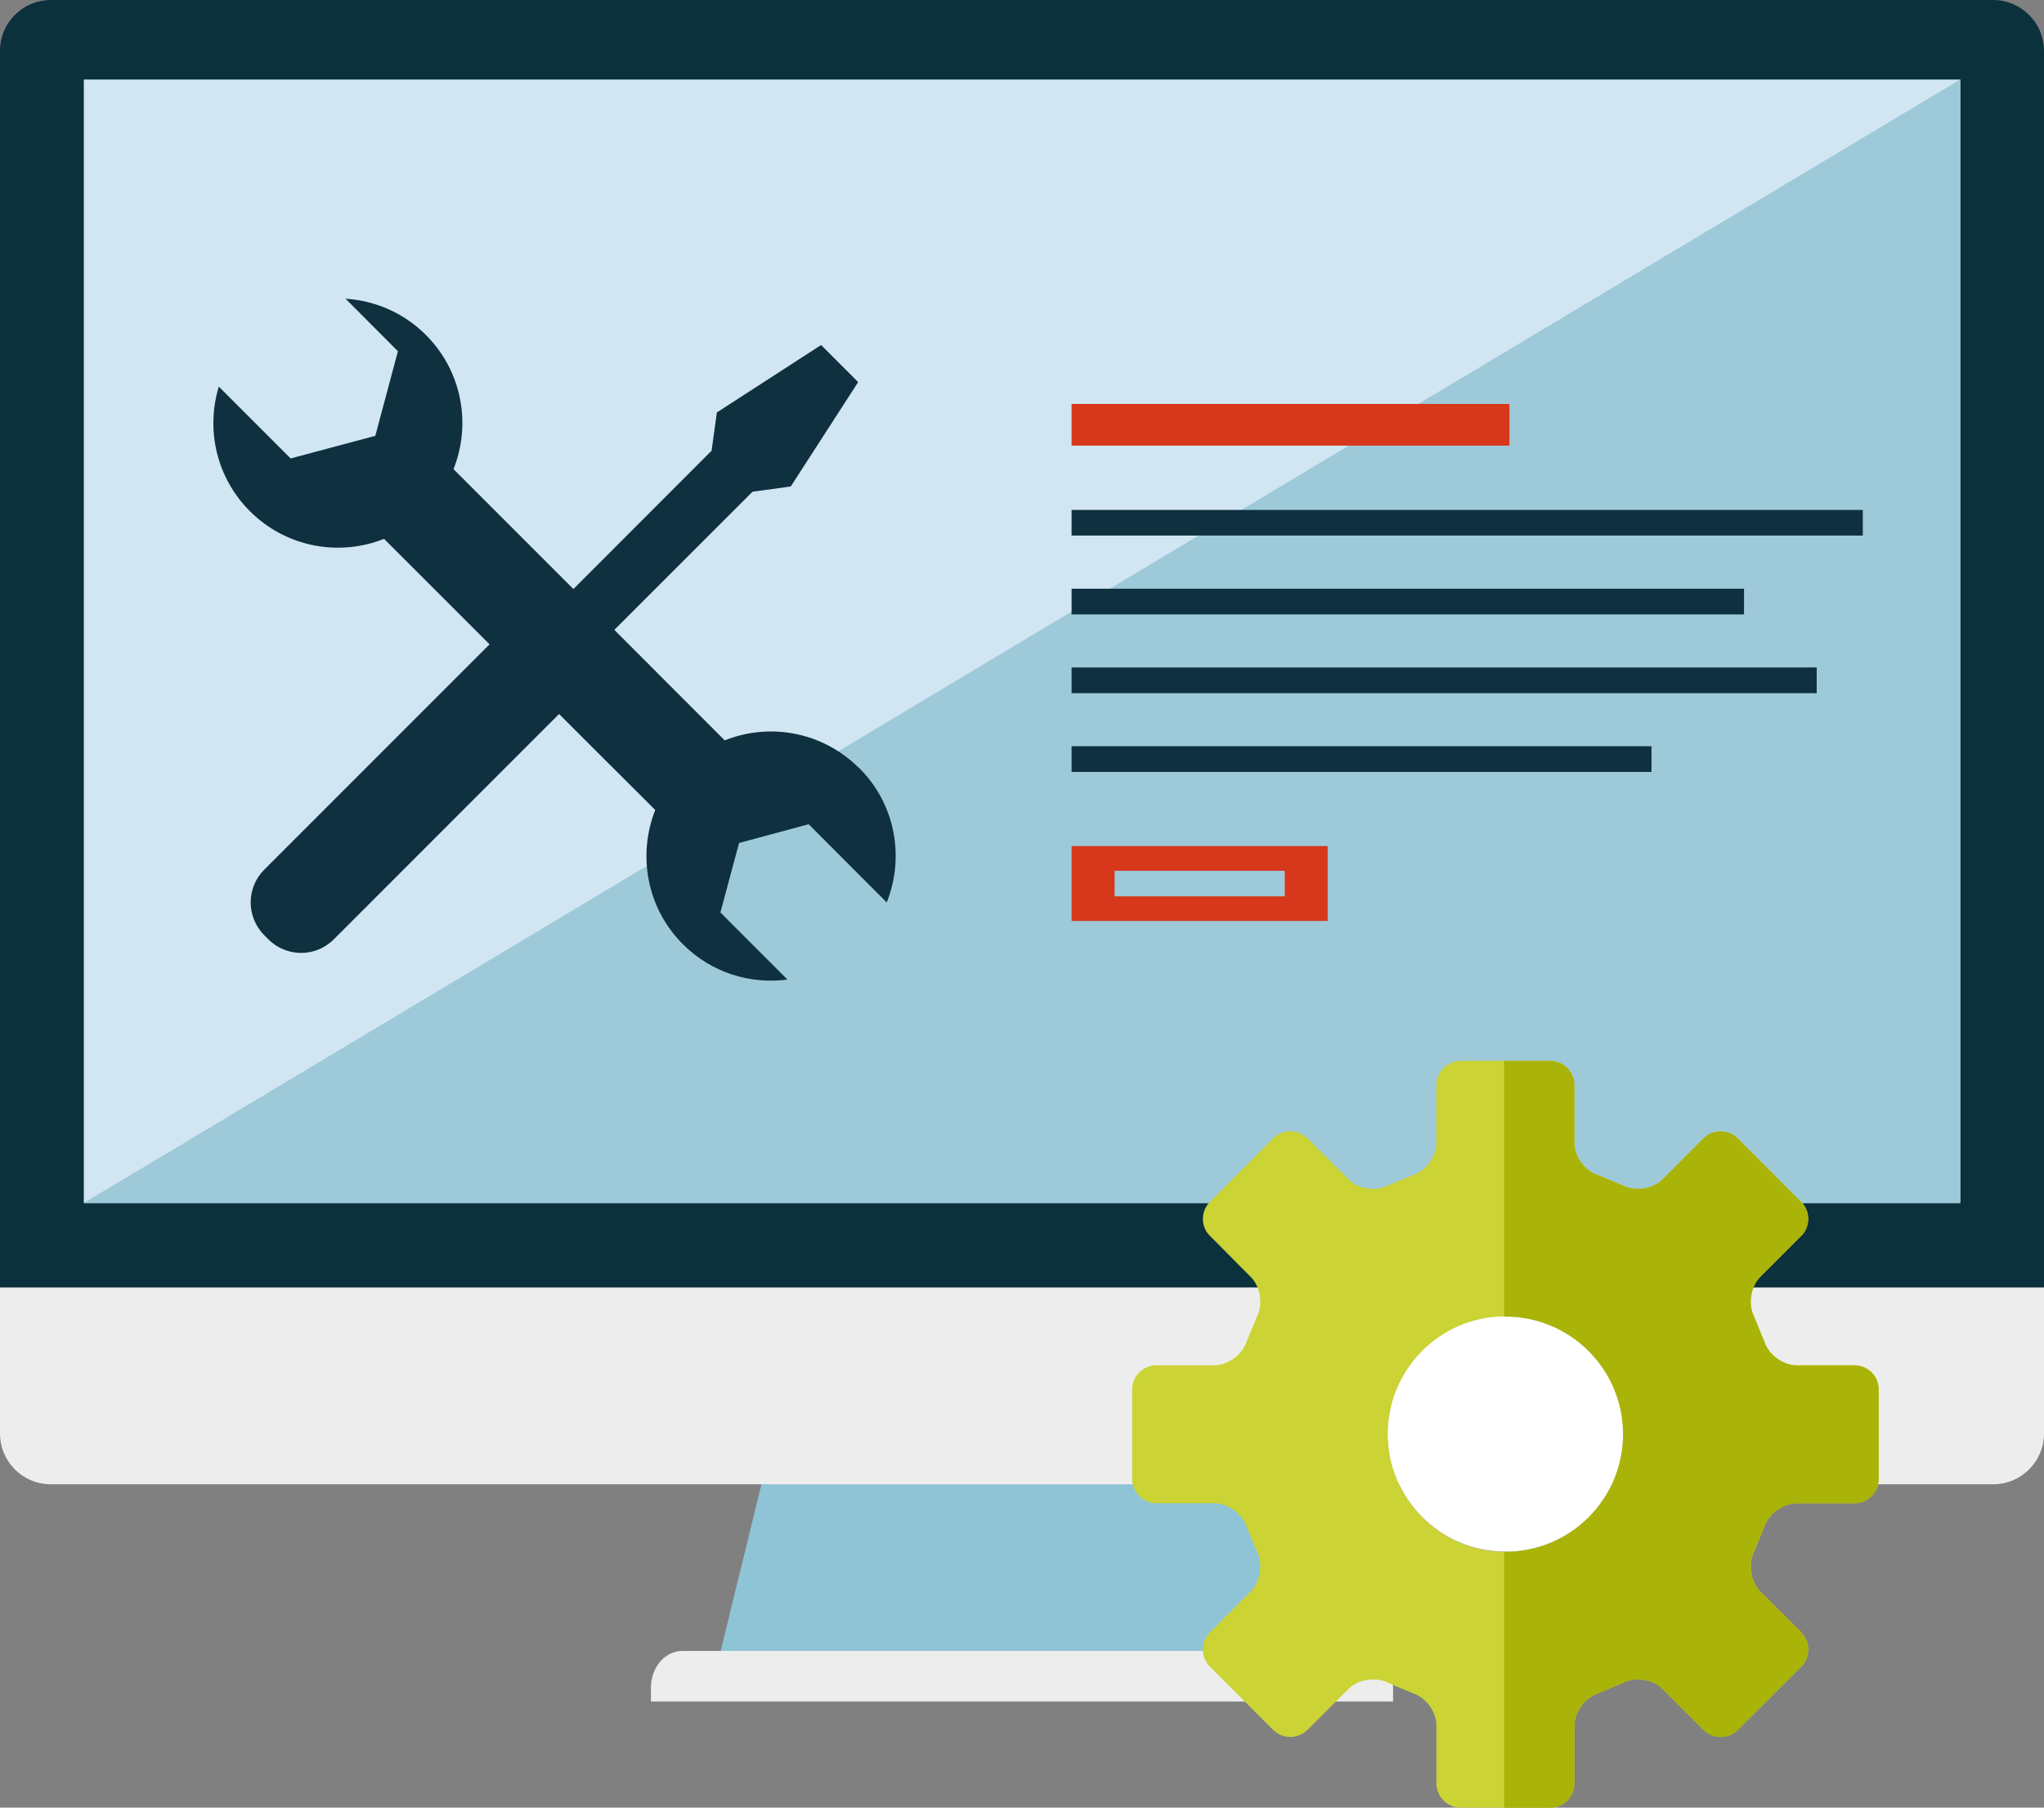
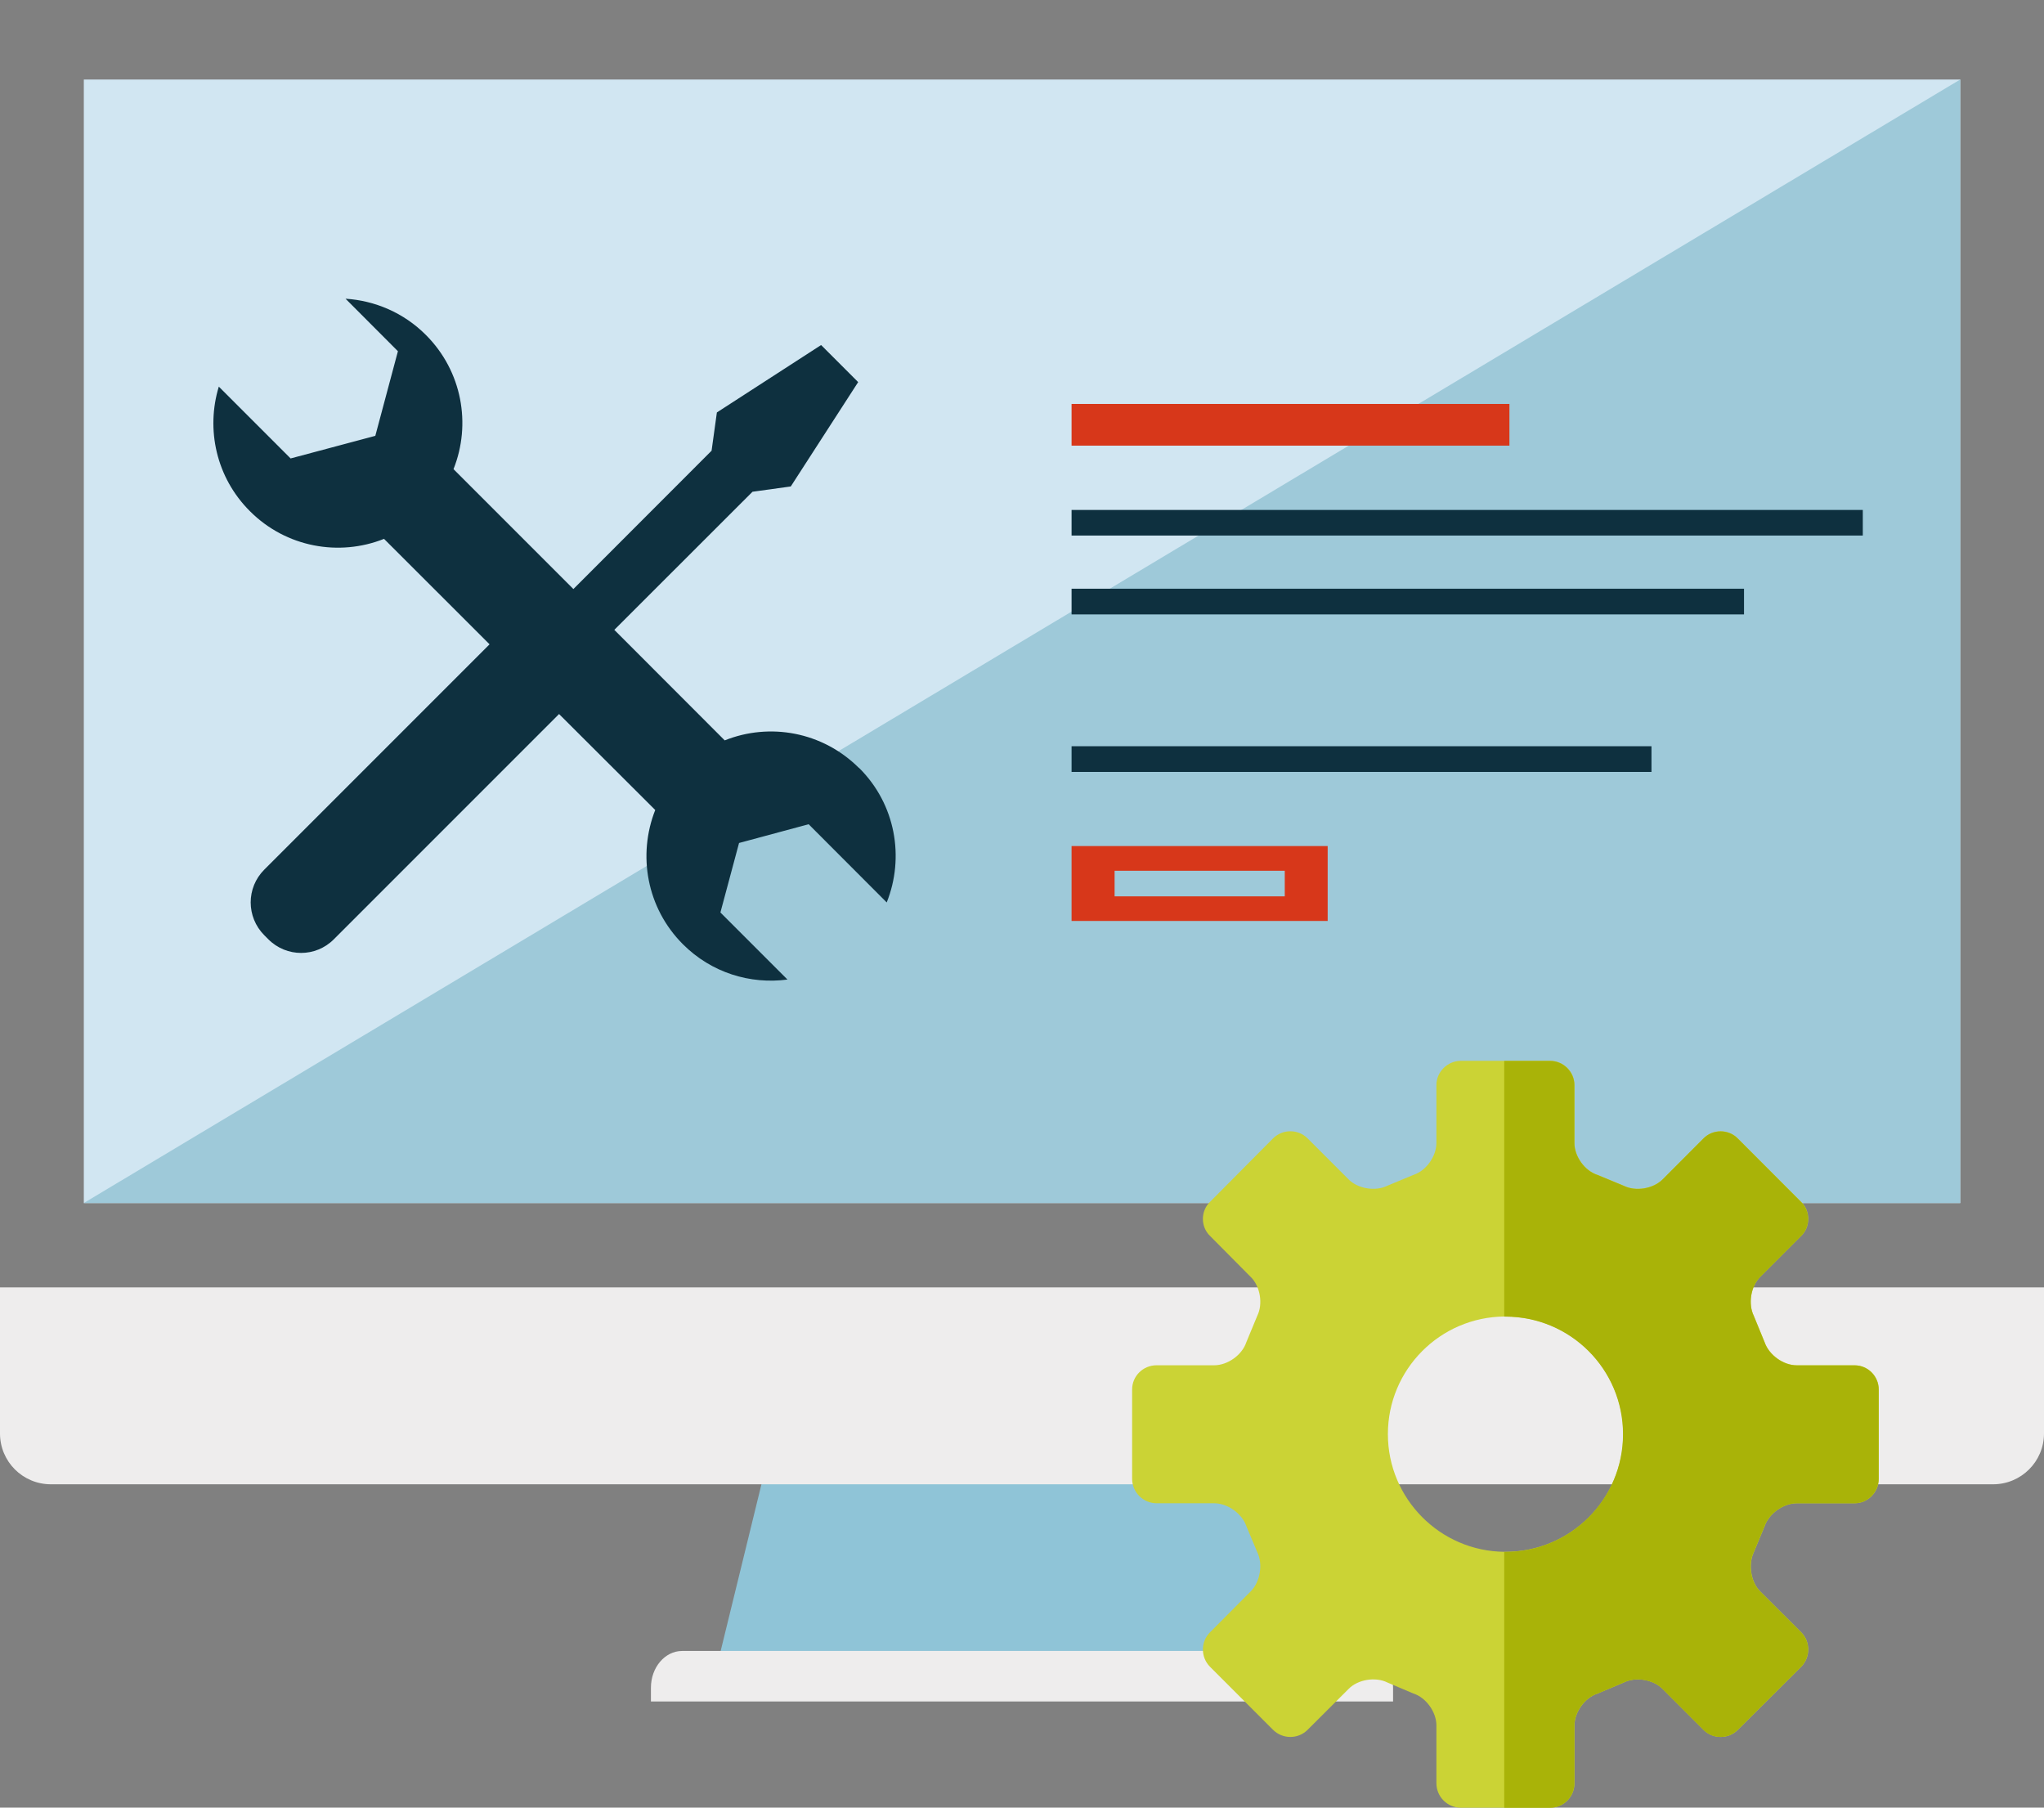
<svg xmlns="http://www.w3.org/2000/svg" id="a" viewBox="0 0 185.33 163.87">
  <rect x="0" y="0" width="185.33" height="163.87" fill="#808080" stroke="none" />
  <defs>
    <style>.b{fill:#d1e6f2;}.c{fill:#fff;}.d{fill:#a9b308;}.e{fill:#8fc4d7;}.f{fill:#0e303f;}.g{fill:#cbd335;}.h{fill:#0b313d;}.i{fill:#9ec9d9;}.j{fill:#d7371a;}.k{fill:#eeeded;}</style>
  </defs>
  <g>
    <g>
      <path class="e" d="M71.12,126.06c-1.96,8.01-3.92,16.02-5.88,24.03h54.85c-1.96-8.01-3.92-16.02-5.88-24.03h-43.09Z" />
      <path class="k" d="M123.48,149.67H61.85c-1.56,0-2.83,1.49-2.83,3.33v1.25H126.31v-1.25c0-1.84-1.27-3.33-2.83-3.33Z" />
      <path class="k" d="M0,116.71v13.24c0,2.55,2.06,4.61,4.62,4.61H180.71c2.55,0,4.62-2.06,4.62-4.61v-13.24H0Z" />
-       <path class="h" d="M185.33,116.71V4.61C185.33,2.06,183.26,0,180.71,0H4.62C2.06,0,0,2.06,0,4.61V116.71H185.33Z" />
      <rect class="b" x="7.6" y="7.21" width="170.14" height="101.86" />
      <polygon class="i" points="7.6 109.06 177.73 7.21 177.73 109.06 7.6 109.06" />
    </g>
    <path class="f" d="M77.88,69.62c-3.3-3.29-8.1-4.13-12.17-2.5l-10.01-10.02,12.53-12.52,3.47-.48,6.11-9.46-3.36-3.36-9.45,6.11-.48,3.47-12.53,12.54-10.87-10.87c1.62-4.06,.79-8.87-2.5-12.16-2.02-2.03-4.64-3.12-7.29-3.29l4.75,4.76-2.05,7.67-7.68,2.05-6.51-6.51c-1.18,3.87-.24,8.24,2.82,11.29,3.28,3.29,8.1,4.13,12.16,2.51l9.57,9.56-20.43,20.43c-1.64,1.64-1.64,4.29,0,5.94l.37,.37c1.64,1.65,4.3,1.65,5.94,0l20.42-20.42,8.72,8.7c-1.61,4.08-.78,8.88,2.51,12.17,2.59,2.59,6.11,3.65,9.48,3.2l-6.08-6.08,1.69-6.3,6.31-1.7,7.08,7.09c1.63-4.08,.81-8.9-2.5-12.19Z" />
    <g>
      <rect class="j" x="97.16" y="36.62" width="39.7" height="3.78" />
      <rect class="f" x="97.16" y="46.23" width="71.74" height="2.32" />
      <rect class="f" x="97.16" y="53.37" width="60.97" height="2.33" />
-       <rect class="f" x="97.16" y="60.51" width="67.56" height="2.33" />
      <rect class="f" x="97.16" y="67.65" width="52.58" height="2.33" />
      <path class="j" d="M97.16,76.7v6.79h23.22v-6.79h-23.22Zm19.33,4.56h-15.43v-2.32h15.43v2.32Z" />
    </g>
  </g>
  <g>
    <path class="g" d="M168.17,123.77h-5.25c-1.23,0-2.52-.94-2.92-2.1l-.98-2.39c-.53-1.07-.28-2.66,.57-3.51l3.72-3.72c.86-.83,.86-2.27,0-3.1l-5.74-5.75c-.84-.86-2.27-.86-3.11,0l-3.71,3.72c-.86,.84-2.43,1.11-3.52,.57l-2.37-.98c-1.16-.37-2.1-1.67-2.1-2.9v-5.25c0-1.19-.99-2.19-2.19-2.19h-8.11c-1.21,0-2.22,1-2.22,2.19v5.25c0,1.23-.94,2.53-2.08,2.9l-2.36,.98c-1.08,.54-2.68,.28-3.52-.57l-3.72-3.72c-.86-.86-2.26-.86-3.13,0l-5.71,5.75c-.87,.83-.87,2.27,0,3.1l3.69,3.72c.86,.84,1.12,2.44,.59,3.51l-.99,2.39c-.38,1.16-1.69,2.1-2.92,2.1h-5.22c-1.23,0-2.22,.98-2.22,2.2v8.09c0,1.21,.99,2.22,2.22,2.22h5.22c1.23,0,2.53,.94,2.92,2.08l.99,2.36c.53,1.08,.26,2.69-.59,3.54l-3.69,3.71c-.87,.86-.87,2.27,0,3.14l5.71,5.71c.87,.86,2.27,.86,3.13,0l3.72-3.71c.84-.86,2.44-1.12,3.52-.58l2.36,1c1.15,.37,2.08,1.68,2.08,2.89v5.24c0,1.23,1,2.22,2.22,2.22h8.11c1.2,0,2.19-.99,2.19-2.22v-5.24c0-1.21,.94-2.52,2.1-2.89l2.37-1c1.09-.54,2.66-.28,3.52,.58l3.71,3.71c.84,.86,2.27,.86,3.11,0l5.74-5.71c.86-.87,.86-2.28,0-3.14l-3.72-3.71c-.84-.84-1.09-2.45-.57-3.54l.98-2.36c.4-1.15,1.69-2.08,2.92-2.08h5.25c1.19,0,2.18-1,2.18-2.22v-8.09c0-1.23-.99-2.2-2.18-2.2Zm-31.66,16.91h-.1c-5.84-.05-10.57-4.82-10.57-10.67s4.72-10.61,10.57-10.66h.1c5.9,0,10.67,4.76,10.67,10.66s-4.78,10.67-10.67,10.67Z" />
-     <path class="c" d="M147.18,130c0,5.9-4.78,10.67-10.67,10.67-.05,0-.07-.01-.1-.01h0c-5.84-.04-10.57-4.8-10.57-10.66s4.72-10.61,10.57-10.66h.1c5.9,0,10.67,4.76,10.67,10.66Z" />
    <path class="d" d="M170.34,125.97v8.09c0,1.21-.99,2.22-2.18,2.22h-5.25c-1.23,0-2.52,.94-2.92,2.08l-.98,2.36c-.53,1.08-.28,2.69,.57,3.54l3.72,3.71c.86,.86,.86,2.27,0,3.14l-5.74,5.71c-.84,.86-2.27,.86-3.11,0l-3.71-3.71c-.86-.86-2.43-1.12-3.52-.58l-2.37,1c-1.16,.37-2.1,1.68-2.1,2.89v5.24c0,1.23-.99,2.22-2.19,2.22h-4.17v-23.2s.05,.01,.1,.01c5.9,0,10.67-4.78,10.67-10.67s-4.78-10.66-10.67-10.66h-.1v-23.18h4.17c1.2,0,2.19,1,2.19,2.19v5.25c0,1.23,.94,2.53,2.1,2.9l2.37,.98c1.09,.54,2.66,.28,3.52-.57l3.71-3.72c.84-.86,2.27-.86,3.11,0l5.74,5.75c.86,.83,.86,2.27,0,3.1l-3.72,3.72c-.84,.84-1.09,2.44-.57,3.51l.98,2.39c.4,1.16,1.69,2.1,2.92,2.1h5.25c1.19,0,2.18,.98,2.18,2.2Z" />
  </g>
</svg>